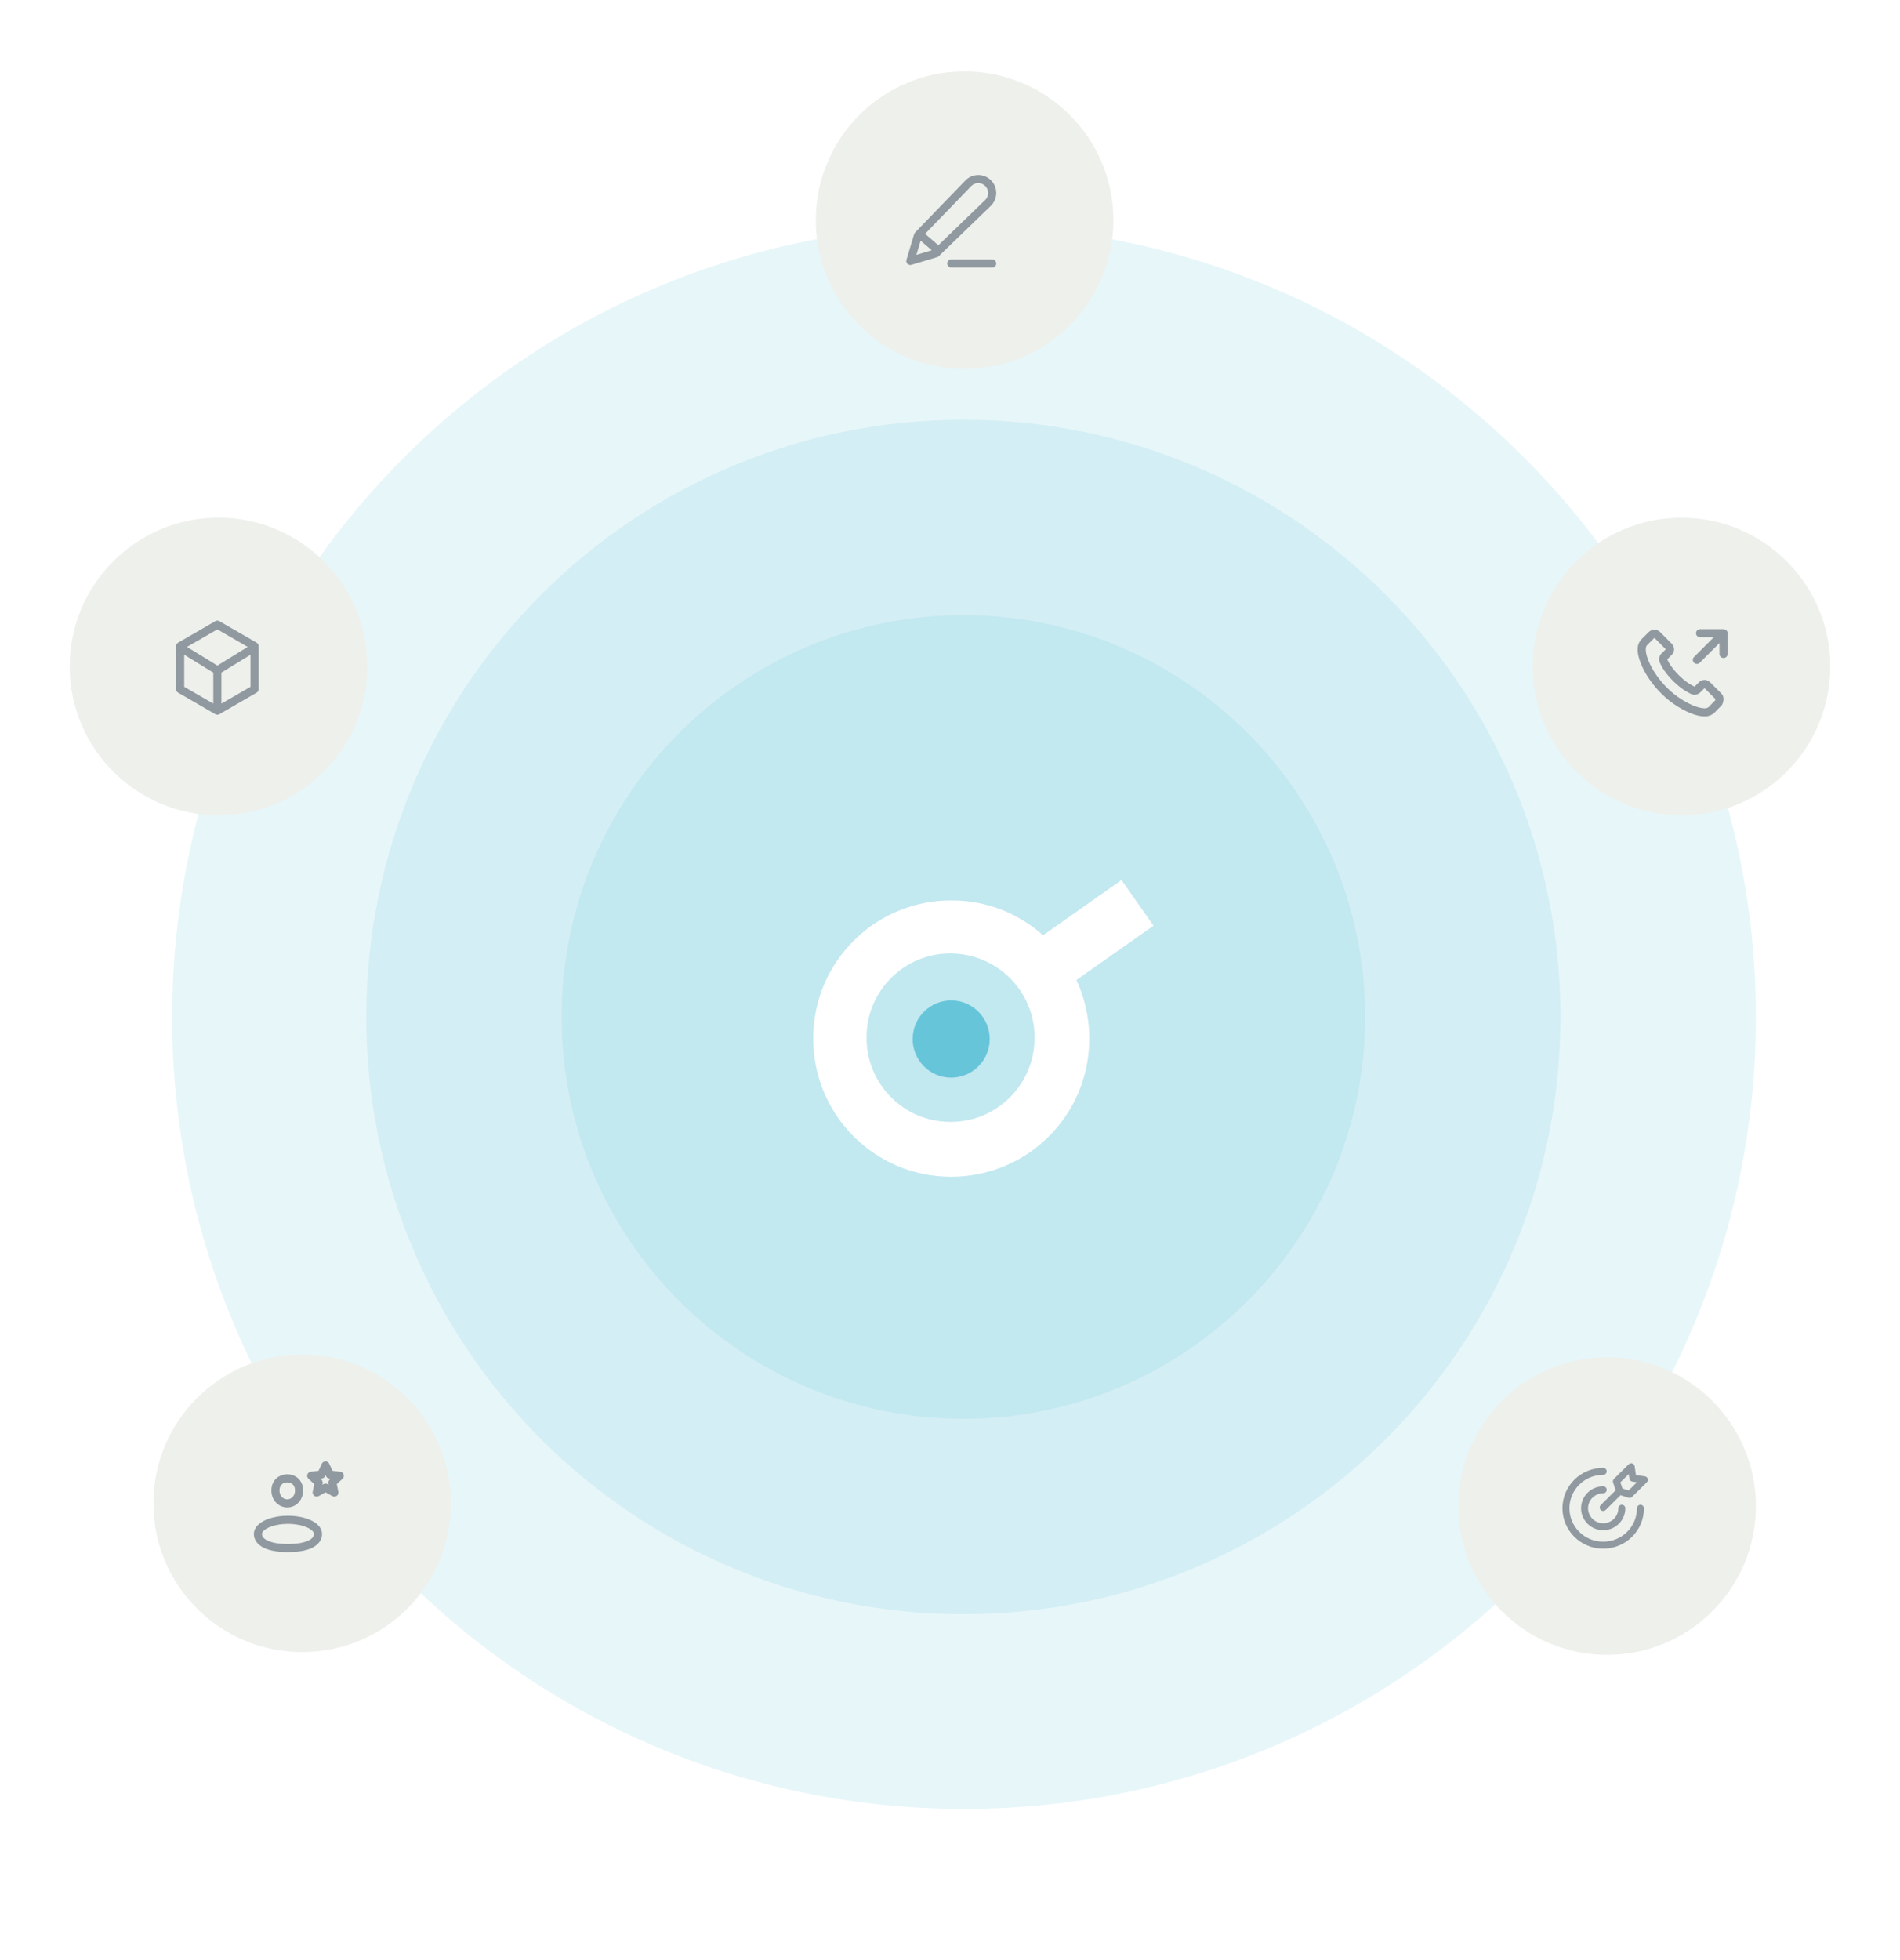
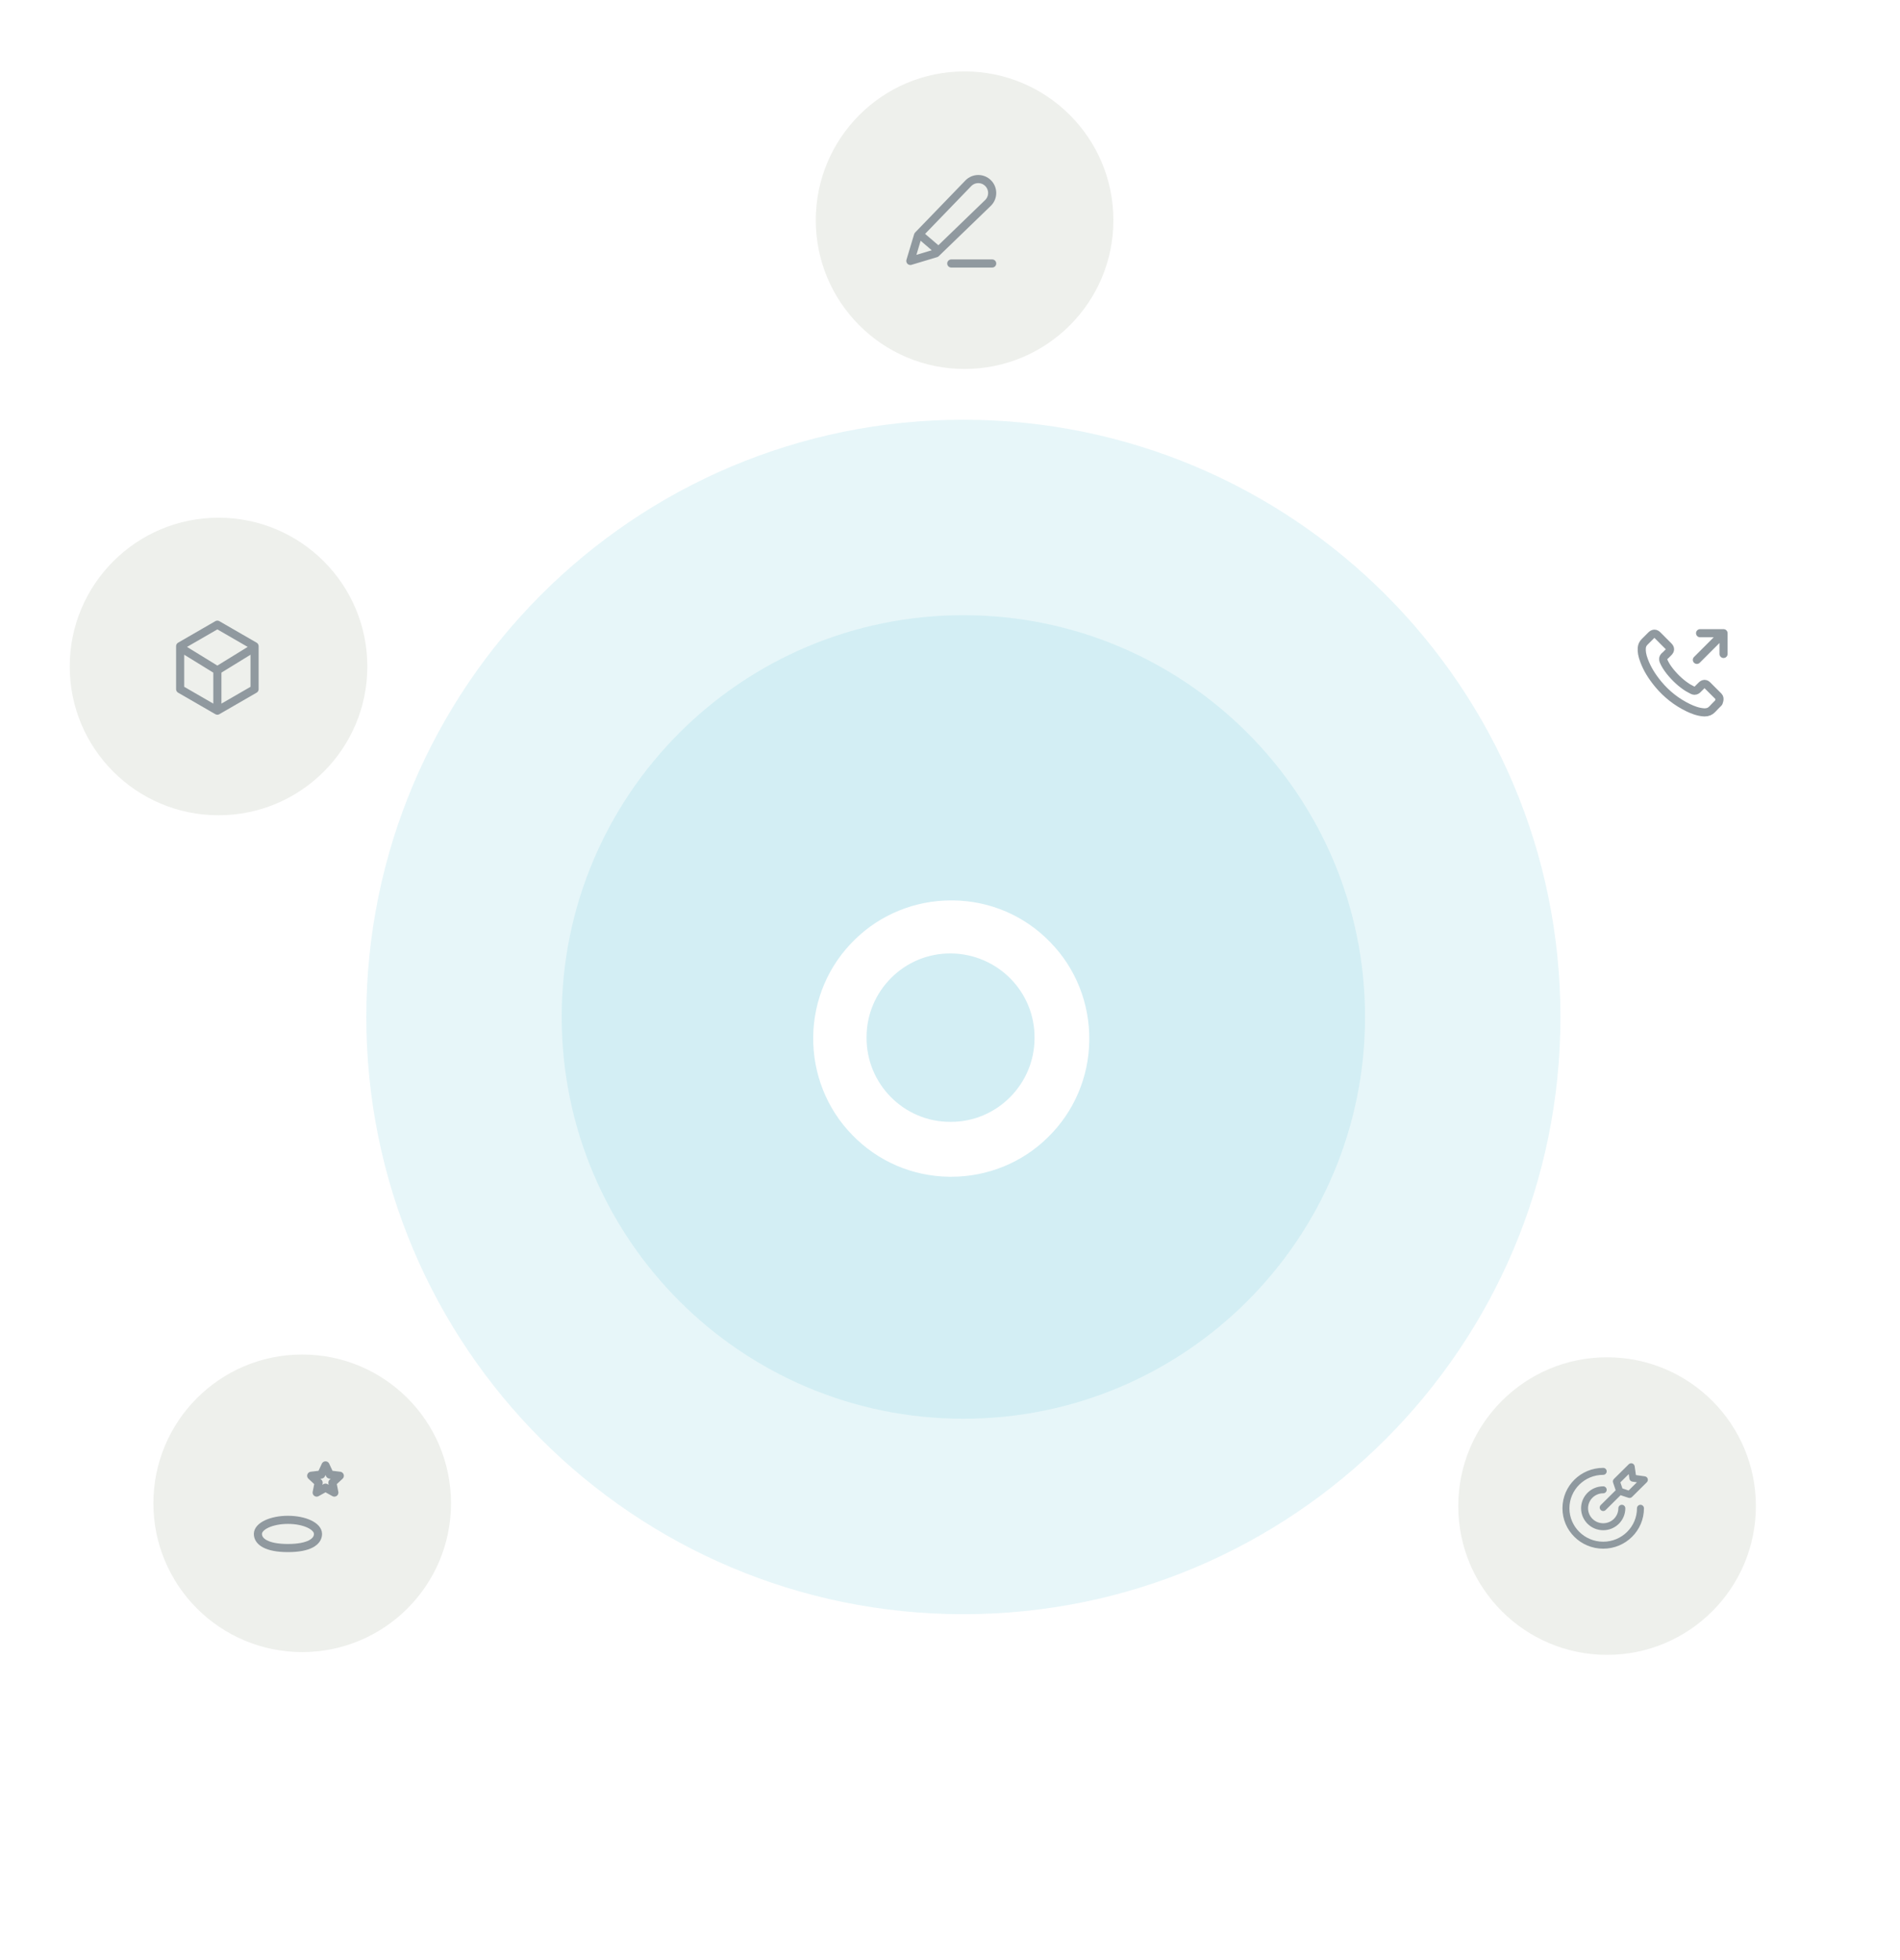
<svg xmlns="http://www.w3.org/2000/svg" width="702" height="724" viewBox="0 0 702 724" fill="none">
-   <path d="M356.182 668.11C517.762 668.11 648.748 537.192 648.748 375.697C648.748 214.202 517.762 83.285 356.182 83.285C194.604 83.285 63.617 214.202 63.617 375.697C63.617 537.192 194.604 668.11 356.182 668.11Z" fill="#66C5D9" fill-opacity="0.16" />
  <path d="M355.94 596.184C477.774 596.184 576.54 497.427 576.54 375.605C576.54 253.782 477.774 155.025 355.94 155.025C234.105 155.025 135.34 253.782 135.34 375.605C135.34 497.427 234.105 596.184 355.94 596.184Z" fill="#66C5D9" fill-opacity="0.16" />
  <path d="M355.939 523.994C437.899 523.994 504.342 457.558 504.342 375.605C504.342 293.651 437.899 227.214 355.939 227.214C273.978 227.214 207.535 293.651 207.535 375.605C207.535 457.558 273.978 523.994 355.939 523.994Z" fill="#66C5D9" fill-opacity="0.16" />
  <g filter="url(#filter0_d_1838_13395)">
-     <path d="M676.239 246.173C676.239 215.825 651.624 191.222 621.26 191.222C590.896 191.222 566.281 215.825 566.281 246.173C566.281 276.521 590.896 301.122 621.26 301.122C651.624 301.122 676.239 276.521 676.239 246.173Z" fill="#EEF0EC" />
-   </g>
+     </g>
  <g filter="url(#filter1_d_1838_13395)">
    <path d="M411.368 81.323C411.368 50.974 386.753 26.373 356.389 26.373C326.025 26.373 301.41 50.974 301.41 81.323C301.41 111.671 326.025 136.272 356.389 136.272C386.753 136.272 411.368 111.671 411.368 81.323Z" fill="#EEF0EC" />
  </g>
  <g filter="url(#filter2_d_1838_13395)">
    <path d="M648.751 556.248C648.751 525.9 624.136 501.298 593.772 501.298C563.408 501.298 538.793 525.9 538.793 556.248C538.793 586.596 563.408 611.199 593.772 611.199C624.136 611.199 648.751 586.596 648.751 556.248Z" fill="#EEF0EC" />
  </g>
  <g filter="url(#filter3_d_1838_13395)">
    <path d="M166.633 555.225C166.633 524.876 142.018 500.274 111.654 500.274C81.291 500.274 56.676 524.876 56.676 555.225C56.676 585.573 81.291 610.175 111.654 610.175C142.018 610.175 166.633 585.573 166.633 555.225Z" fill="#EEF0EC" />
    <path d="M607.396 557.064C607.396 556.353 606.82 555.776 606.108 555.776C605.397 555.776 604.82 556.353 604.82 557.064H607.396ZM592.341 544.716C593.052 544.716 593.629 544.139 593.629 543.429C593.629 542.716 593.052 542.141 592.341 542.141V544.716ZM600.513 557.064C600.513 556.353 599.936 555.776 599.225 555.776C598.513 555.776 597.937 556.353 597.937 557.064H600.513ZM592.341 551.534C593.052 551.534 593.629 550.957 593.629 550.246C593.629 549.535 593.052 548.958 592.341 548.958V551.534ZM599.332 551.678C599.837 551.177 599.841 550.362 599.34 549.856C598.84 549.351 598.024 549.347 597.519 549.848L599.332 551.678ZM591.434 555.874C590.929 556.375 590.925 557.19 591.426 557.695C591.926 558.201 592.742 558.205 593.247 557.704L591.434 555.874ZM607.555 546.545L608.461 547.459C608.809 547.116 608.931 546.604 608.778 546.139C608.624 545.676 608.22 545.338 607.735 545.27L607.555 546.545ZM602.079 551.968L601.675 553.191C602.135 553.343 602.641 553.223 602.985 552.883L602.079 551.968ZM597.211 547.148L596.305 546.232C595.956 546.578 595.834 547.092 595.99 547.559L597.211 547.148ZM602.687 541.724L603.962 541.541C603.893 541.059 603.558 540.657 603.097 540.503C602.635 540.348 602.126 540.467 601.781 540.809L602.687 541.724ZM598.428 550.762L597.207 551.173C597.337 551.558 597.639 551.858 598.024 551.986L598.428 550.762ZM603.296 545.942L602.021 546.127C602.103 546.692 602.548 547.137 603.115 547.217L603.296 545.942ZM604.82 557.064C604.82 563.872 599.244 569.411 592.341 569.411V571.986C600.644 571.986 607.396 565.317 607.396 557.064H604.82ZM592.341 569.411C585.437 569.411 579.861 563.872 579.861 557.064H577.285C577.285 565.317 584.037 571.986 592.341 571.986V569.411ZM579.861 557.064C579.861 550.255 585.437 544.716 592.341 544.716V542.141C584.037 542.141 577.285 548.81 577.285 557.064H579.861ZM597.937 557.064C597.937 560.107 595.443 562.593 592.341 562.593V565.169C596.842 565.169 600.513 561.552 600.513 557.064H597.937ZM592.341 562.593C589.239 562.593 586.745 560.107 586.745 557.064H584.169C584.169 561.552 587.839 565.169 592.341 565.169V562.593ZM586.745 557.064C586.745 554.021 589.239 551.534 592.341 551.534V548.958C587.839 548.958 584.169 552.576 584.169 557.064H586.745ZM597.519 549.848L591.434 555.874L593.247 557.704L599.332 551.678L597.519 549.848ZM606.648 545.629L601.172 551.054L602.985 552.883L608.461 547.459L606.648 545.629ZM598.118 548.062L603.594 542.639L601.781 540.809L596.305 546.232L598.118 548.062ZM602.483 550.746L598.832 549.54L598.024 551.986L601.675 553.191L602.483 550.746ZM599.649 550.352L598.432 546.737L595.99 547.559L597.207 551.173L599.649 550.352ZM601.412 541.908L602.021 546.127L604.571 545.758L603.962 541.541L601.412 541.908ZM603.115 547.217L607.374 547.82L607.735 545.27L603.476 544.667L603.115 547.217Z" fill="#02172C" fill-opacity="0.4" />
  </g>
  <g filter="url(#filter4_d_1838_13395)">
    <path d="M135.719 246.159C135.719 215.81 111.104 191.208 80.74 191.208C50.377 191.208 25.762 215.81 25.762 246.159C25.762 276.507 50.377 301.108 80.74 301.108C111.104 301.108 135.719 276.507 135.719 246.159Z" fill="#EEF0EC" />
  </g>
-   <path d="M110.488 550.475C110.488 553.271 108.536 555.258 106.127 555.258C103.719 555.258 101.766 553.271 101.766 550.475C101.766 547.678 103.719 546.007 106.127 546.007C108.536 546.007 110.488 547.678 110.488 550.475Z" stroke="#90999F" stroke-width="3" stroke-linejoin="round" />
  <path d="M117.492 566.544C117.492 569.421 114.128 571.753 106.391 571.753C98.653 571.753 95.289 569.421 95.289 566.544C95.289 563.668 100.259 561.336 106.391 561.336C112.522 561.336 117.492 563.668 117.492 566.544Z" stroke="#90999F" stroke-width="3" stroke-linejoin="round" />
  <path d="M120.268 541.223L121.84 544.61L125.547 545.059L122.812 547.601L123.53 551.265L120.268 549.45L117.005 551.265L117.723 547.601L114.989 545.059L118.695 544.61L120.268 541.223Z" stroke="#90999F" stroke-width="3" stroke-linejoin="round" />
-   <path d="M80.309 262.471L94.055 254.534V238.661L80.309 230.725L66.562 238.661V254.534L80.309 262.471ZM80.309 262.471V247.59M80.309 247.59L67.412 239.653M80.309 247.59L93.206 239.653" stroke="#90999F" stroke-width="3" stroke-linecap="round" stroke-linejoin="round" />
+   <path d="M80.309 262.471L94.055 254.534V238.661L80.309 230.725L66.562 238.661V254.534L80.309 262.471ZM80.309 262.471V247.59L67.412 239.653M80.309 247.59L93.206 239.653" stroke="#90999F" stroke-width="3" stroke-linecap="round" stroke-linejoin="round" />
  <path d="M340.131 86.923L346.745 92.592M351.469 97.316H366.586M339.186 86.923L357.817 67.642C359.823 65.636 363.075 65.636 365.081 67.642C367.087 69.648 367.087 72.9 365.081 74.906L345.8 93.537L336.352 96.371L339.186 86.923Z" stroke="#90999F" stroke-width="3" stroke-linecap="round" stroke-linejoin="round" />
  <path d="M628.134 233.868L636.801 233.868M636.801 233.868L636.804 241.526M636.801 233.868L626.954 243.714M634.972 259.546C634.972 259.546 633.095 261.389 632.635 261.93C631.886 262.729 631.003 263.107 629.846 263.107C629.735 263.107 629.616 263.107 629.505 263.099C627.301 262.959 625.254 262.1 623.718 261.367C619.519 259.338 615.832 256.458 612.768 252.808C610.238 249.766 608.547 246.952 607.427 243.932C606.737 242.088 606.484 240.652 606.596 239.297C606.67 238.431 607.004 237.713 607.619 237.098L610.149 234.573C610.513 234.233 610.898 234.048 611.277 234.048C611.744 234.048 612.123 234.329 612.36 234.566C612.367 234.573 612.375 234.581 612.382 234.588C612.835 235.01 613.265 235.447 613.718 235.913C613.948 236.15 614.185 236.387 614.422 236.632L616.448 238.653C617.234 239.438 617.234 240.163 616.448 240.948C616.233 241.163 616.025 241.377 615.81 241.585C615.187 242.221 615.676 241.733 615.031 242.31C615.016 242.325 615.001 242.332 614.994 242.347C614.356 242.984 614.474 243.606 614.608 244.028C614.615 244.05 614.623 244.072 614.63 244.095C615.157 245.368 615.899 246.567 617.026 247.996L617.034 248.004C619.081 250.521 621.24 252.483 623.622 253.986C623.926 254.178 624.237 254.334 624.534 254.482C624.801 254.615 625.053 254.741 625.268 254.874C625.298 254.889 625.328 254.911 625.358 254.926C625.61 255.052 625.847 255.111 626.092 255.111C626.708 255.111 627.094 254.726 627.22 254.6L628.674 253.149C628.926 252.897 629.327 252.594 629.794 252.594C630.254 252.594 630.632 252.883 630.862 253.134C630.87 253.142 630.87 253.142 630.877 253.149L634.965 257.228C635.729 257.984 634.972 259.546 634.972 259.546Z" stroke="#90999F" stroke-width="3" stroke-linecap="round" stroke-linejoin="round" />
  <path d="M352.233 332.554H351.376C338.175 332.554 325.317 337.709 315.887 346.987C306.115 356.437 300.629 369.324 300.457 382.898C300.286 396.472 305.429 409.53 314.858 419.152C324.288 428.946 337.146 434.445 350.69 434.616H351.548C364.749 434.616 377.607 429.462 387.036 420.183C396.809 410.733 402.295 397.846 402.466 384.272C402.638 370.698 397.494 357.64 388.065 348.018C378.636 338.224 365.777 332.725 352.233 332.554ZM351.033 414.341C333.889 414.341 320.002 400.252 320.173 383.07C320.173 365.887 334.232 351.97 351.376 352.141C368.52 352.313 382.407 366.231 382.236 383.413C382.236 400.424 368.349 414.341 351.376 414.341H351.033Z" fill="white" />
-   <path d="M365.669 383.966C365.787 376.091 359.513 369.61 351.655 369.492C343.796 369.374 337.33 375.663 337.213 383.538C337.095 391.414 343.369 397.894 351.227 398.012C359.086 398.13 365.552 391.841 365.669 383.966Z" fill="#66C5D9" />
-   <path d="M414.364 325.018L377.336 351.1L389.165 367.968L426.194 341.886L414.364 325.018Z" fill="white" />
  <defs>
    <filter id="filter0_d_1838_13395" x="546.281" y="171.222" width="149.957" height="149.9" filterUnits="userSpaceOnUse" color-interpolation-filters="sRGB">
      <feFlood flood-opacity="0" result="BackgroundImageFix" />
      <feColorMatrix in="SourceAlpha" type="matrix" values="0 0 0 0 0 0 0 0 0 0 0 0 0 0 0 0 0 0 127 0" result="hardAlpha" />
      <feOffset />
      <feGaussianBlur stdDeviation="10" />
      <feComposite in2="hardAlpha" operator="out" />
      <feColorMatrix type="matrix" values="0 0 0 0 0 0 0 0 0 0 0 0 0 0 0 0 0 0 0.15 0" />
      <feBlend mode="normal" in2="BackgroundImageFix" result="effect1_dropShadow_1838_13395" />
      <feBlend mode="normal" in="SourceGraphic" in2="effect1_dropShadow_1838_13395" result="shape" />
    </filter>
    <filter id="filter1_d_1838_13395" x="281.41" y="6.373" width="149.957" height="149.9" filterUnits="userSpaceOnUse" color-interpolation-filters="sRGB">
      <feFlood flood-opacity="0" result="BackgroundImageFix" />
      <feColorMatrix in="SourceAlpha" type="matrix" values="0 0 0 0 0 0 0 0 0 0 0 0 0 0 0 0 0 0 127 0" result="hardAlpha" />
      <feOffset />
      <feGaussianBlur stdDeviation="10" />
      <feComposite in2="hardAlpha" operator="out" />
      <feColorMatrix type="matrix" values="0 0 0 0 0 0 0 0 0 0 0 0 0 0 0 0 0 0 0.15 0" />
      <feBlend mode="normal" in2="BackgroundImageFix" result="effect1_dropShadow_1838_13395" />
      <feBlend mode="normal" in="SourceGraphic" in2="effect1_dropShadow_1838_13395" result="shape" />
    </filter>
    <filter id="filter2_d_1838_13395" x="518.793" y="481.298" width="149.957" height="149.9" filterUnits="userSpaceOnUse" color-interpolation-filters="sRGB">
      <feFlood flood-opacity="0" result="BackgroundImageFix" />
      <feColorMatrix in="SourceAlpha" type="matrix" values="0 0 0 0 0 0 0 0 0 0 0 0 0 0 0 0 0 0 127 0" result="hardAlpha" />
      <feOffset />
      <feGaussianBlur stdDeviation="10" />
      <feComposite in2="hardAlpha" operator="out" />
      <feColorMatrix type="matrix" values="0 0 0 0 0 0 0 0 0 0 0 0 0 0 0 0 0 0 0.15 0" />
      <feBlend mode="normal" in2="BackgroundImageFix" result="effect1_dropShadow_1838_13395" />
      <feBlend mode="normal" in="SourceGraphic" in2="effect1_dropShadow_1838_13395" result="shape" />
    </filter>
    <filter id="filter3_d_1838_13395" x="36.676" y="480.274" width="592.168" height="149.9" filterUnits="userSpaceOnUse" color-interpolation-filters="sRGB">
      <feFlood flood-opacity="0" result="BackgroundImageFix" />
      <feColorMatrix in="SourceAlpha" type="matrix" values="0 0 0 0 0 0 0 0 0 0 0 0 0 0 0 0 0 0 127 0" result="hardAlpha" />
      <feOffset />
      <feGaussianBlur stdDeviation="10" />
      <feComposite in2="hardAlpha" operator="out" />
      <feColorMatrix type="matrix" values="0 0 0 0 0 0 0 0 0 0 0 0 0 0 0 0 0 0 0.15 0" />
      <feBlend mode="normal" in2="BackgroundImageFix" result="effect1_dropShadow_1838_13395" />
      <feBlend mode="normal" in="SourceGraphic" in2="effect1_dropShadow_1838_13395" result="shape" />
    </filter>
    <filter id="filter4_d_1838_13395" x="5.762" y="171.208" width="149.957" height="149.9" filterUnits="userSpaceOnUse" color-interpolation-filters="sRGB">
      <feFlood flood-opacity="0" result="BackgroundImageFix" />
      <feColorMatrix in="SourceAlpha" type="matrix" values="0 0 0 0 0 0 0 0 0 0 0 0 0 0 0 0 0 0 127 0" result="hardAlpha" />
      <feOffset />
      <feGaussianBlur stdDeviation="10" />
      <feComposite in2="hardAlpha" operator="out" />
      <feColorMatrix type="matrix" values="0 0 0 0 0 0 0 0 0 0 0 0 0 0 0 0 0 0 0.15 0" />
      <feBlend mode="normal" in2="BackgroundImageFix" result="effect1_dropShadow_1838_13395" />
      <feBlend mode="normal" in="SourceGraphic" in2="effect1_dropShadow_1838_13395" result="shape" />
    </filter>
  </defs>
</svg>